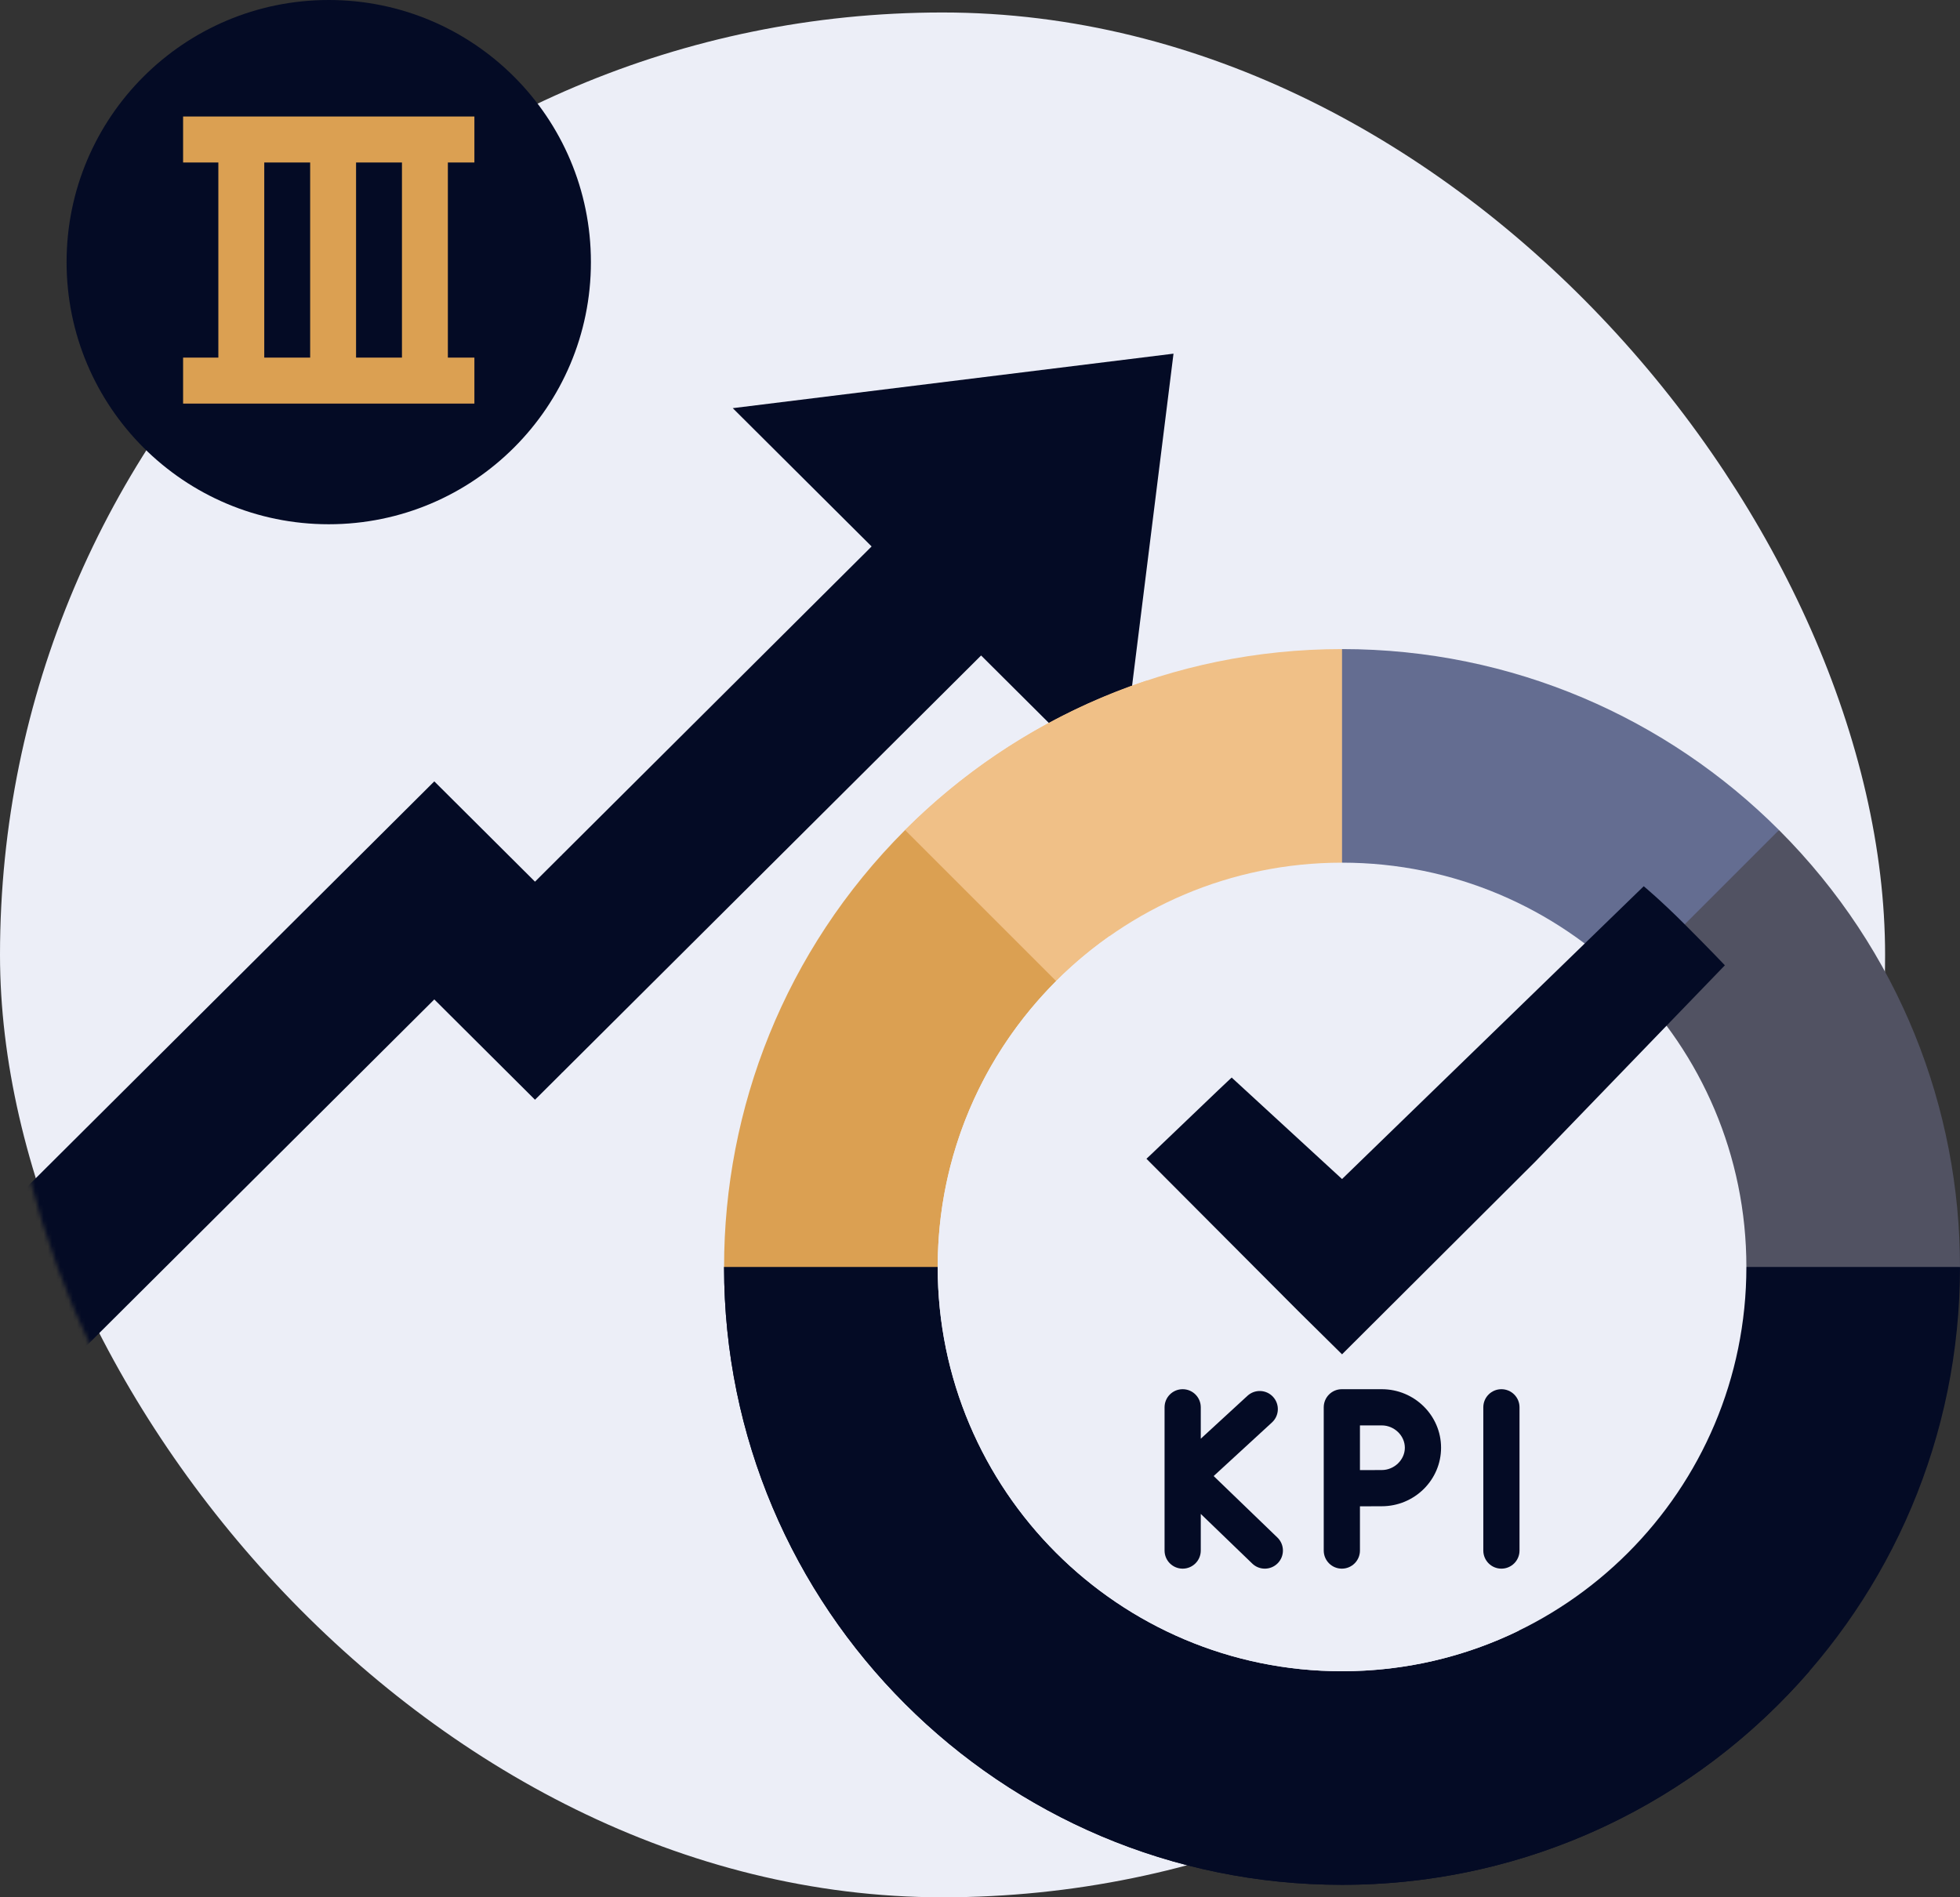
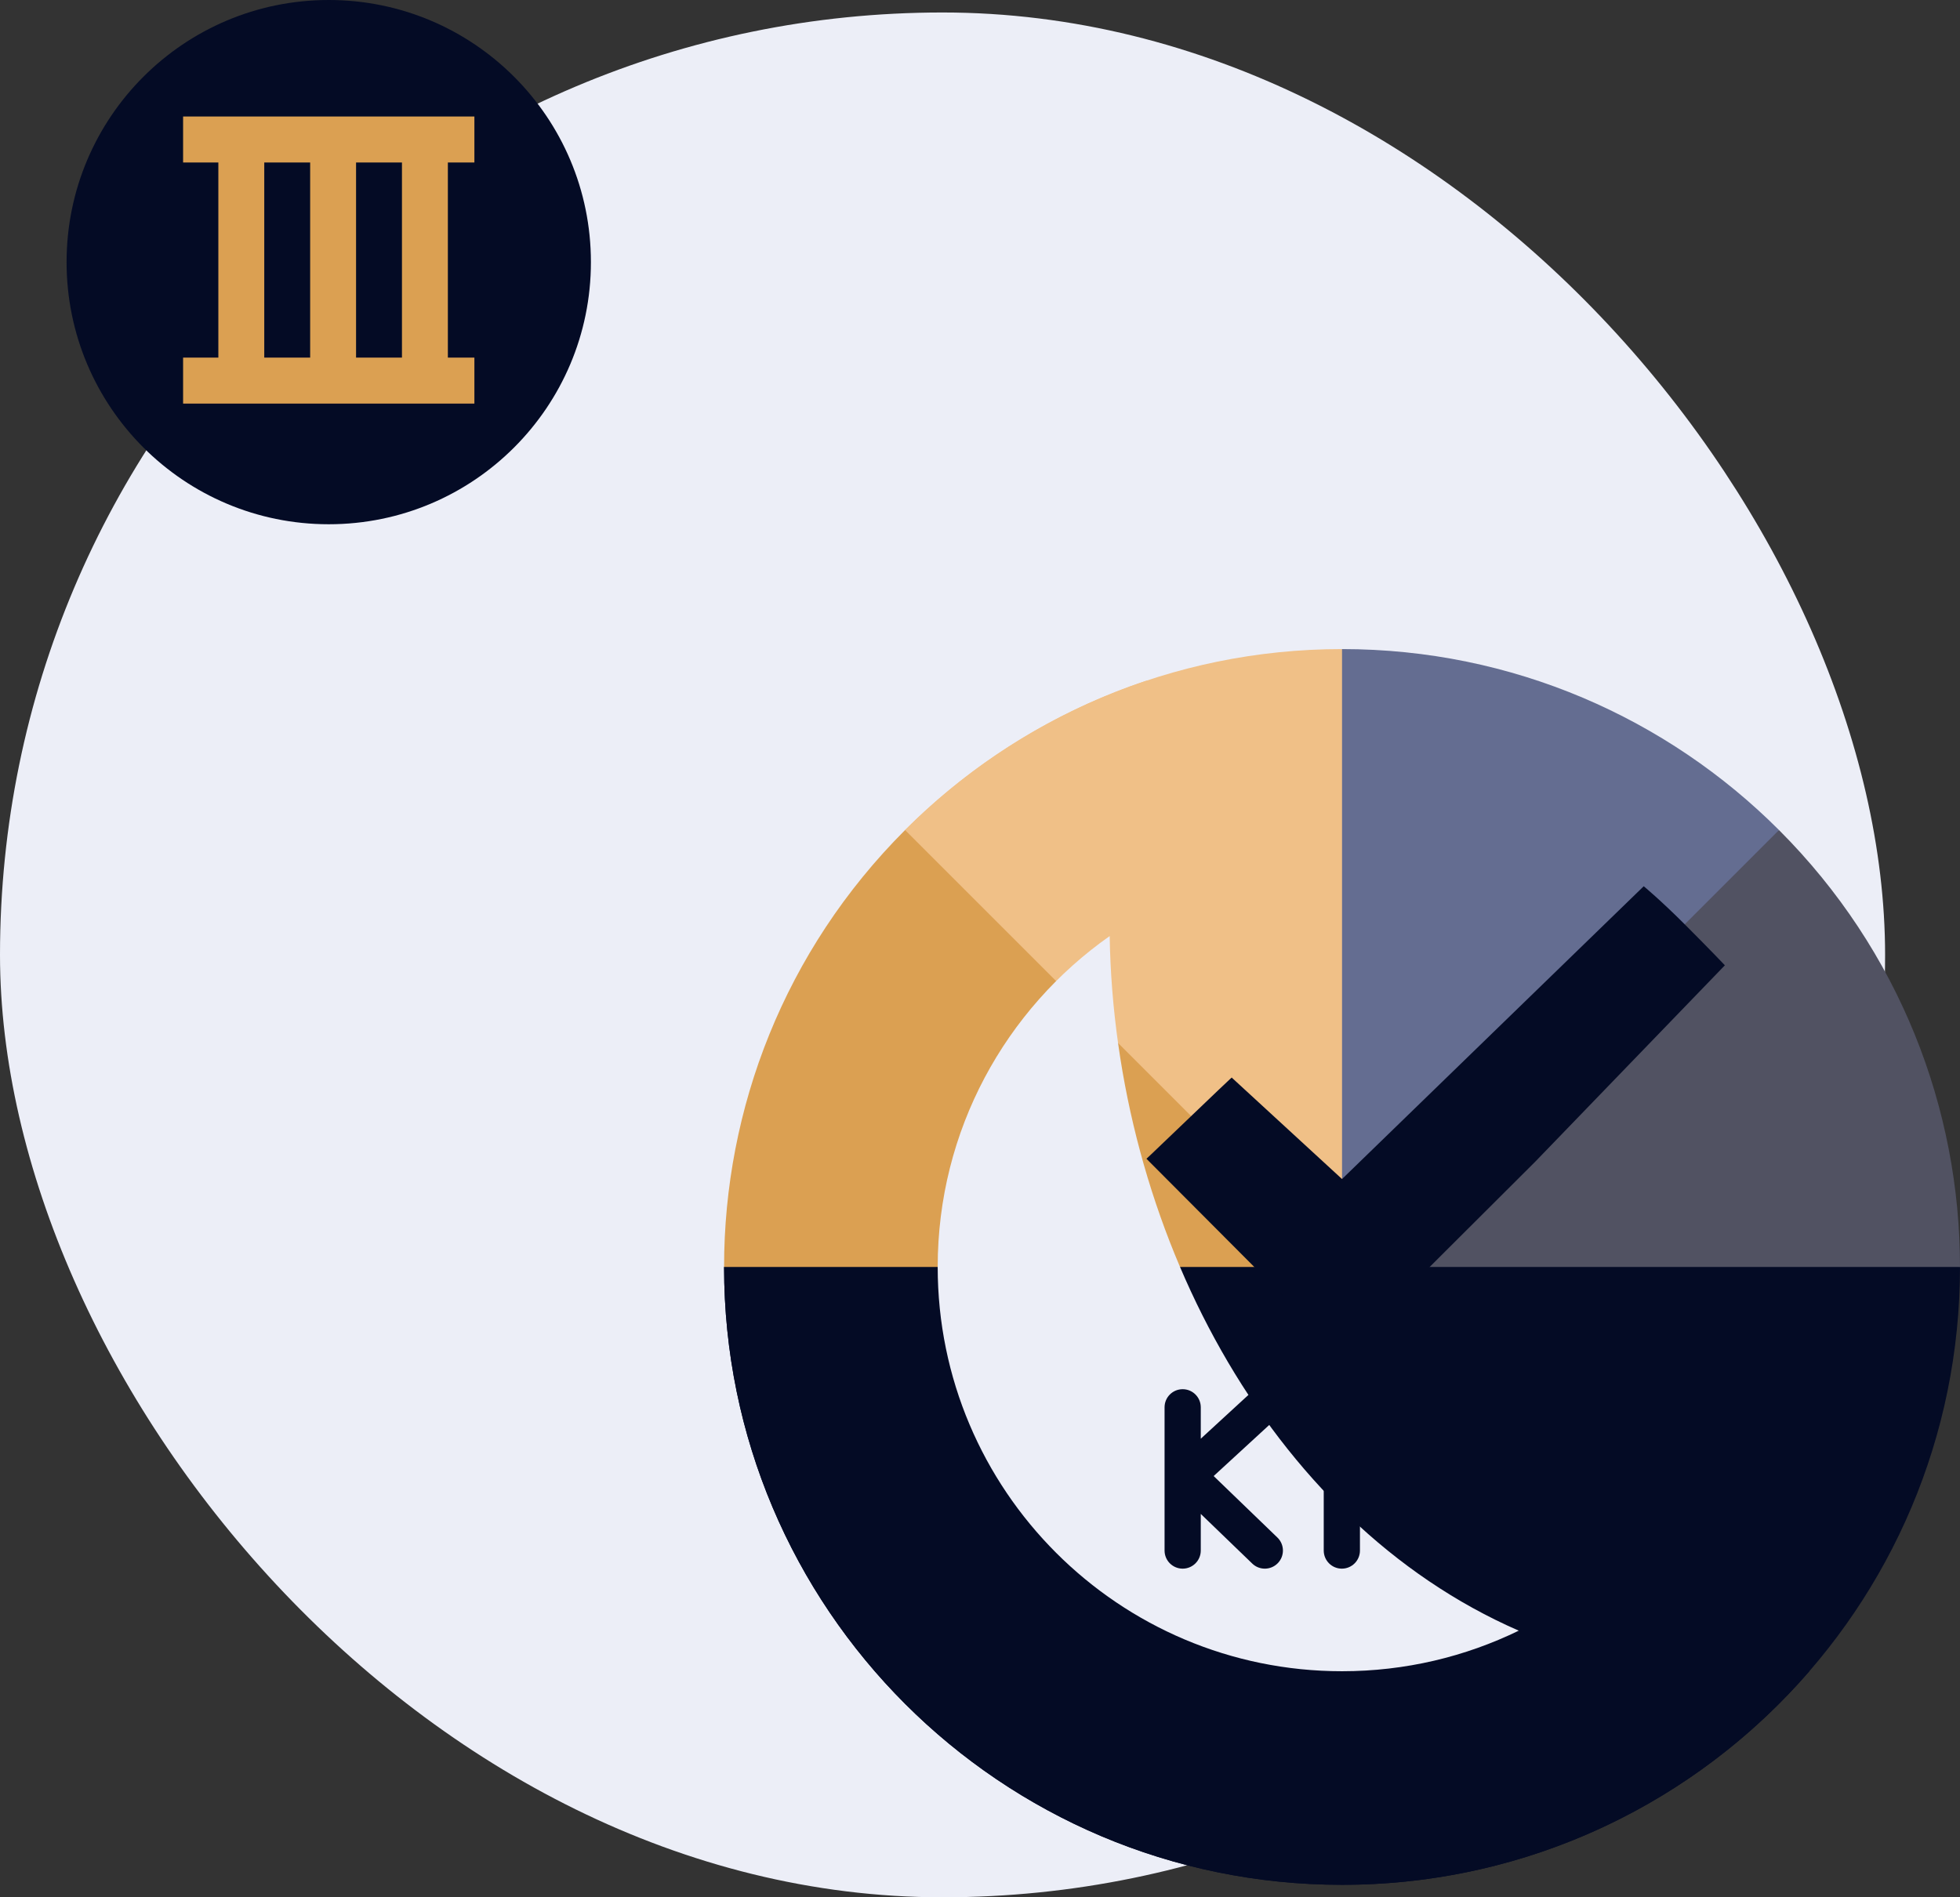
<svg xmlns="http://www.w3.org/2000/svg" width="471" height="456" viewBox="0 0 471 456" fill="none">
  <rect x="0" y="0" width="471" height="456" fill="#333333" stroke="none" />
  <rect y="3" width="453" height="453" rx="226.5" fill="#ECEEF7" />
  <mask id="mask0_131_127" style="mask-type:alpha" maskUnits="userSpaceOnUse" x="0" y="0" width="453" height="453">
-     <circle cx="226.5" cy="226.5" r="226.5" fill="#D9D9D9" />
-   </mask>
+     </mask>
  <g mask="url(#mask0_131_127)">
    <path d="M282 85L268.844 190.484L235.764 157.541L135 257.903L124.236 235.168L135 205.488L209.453 131.334L176.085 98.098L282 85Z" fill="#040B25" />
-     <path d="M135 205.488V257.902L128.563 264.311L104.365 240.205L14.311 329.892L-12 303.685L104.365 187.796L128.563 211.902L135 205.488Z" fill="#040B25" />
  </g>
  <circle cx="79" cy="63" r="63" fill="#040B25" />
  <path d="M114 39.053V28H44V39.053H52.472V85.947H44V97H114V85.947H107.624V39.053H114ZM63.503 39.053H74.533V85.947H63.503V39.053ZM96.594 85.947H85.564V39.053H96.594V85.947Z" fill="#DBA052" />
  <g clip-path="url(#clip0_131_127)">
    <path d="M174 304.5C174 386.514 240.486 453 322.5 453C404.514 453 471 386.514 471 304.5L322.452 280.096L174 304.5Z" fill="#040B25" />
    <path d="M434.856 401.602C356.426 411.191 299.627 356.167 277.2 287.535L174 304.5C174 386.514 240.486 453 322.5 453C367.389 453 407.626 433.082 434.856 401.602Z" fill="#040B25" />
    <path d="M322.5 304.5L335.146 226.738L322.5 156C281.493 156 244.368 172.622 217.495 199.495L254.447 257.445L322.5 304.5Z" fill="#F0C087" />
    <path d="M217.495 199.495L254.447 257.445L272.226 269.738C264.008 234.54 264.611 197.041 275.614 163.562C253.465 170.927 233.63 183.36 217.495 199.495Z" fill="#F0C087" />
    <path d="M322.5 304.5L217.495 199.495C188.498 228.491 174 266.496 174 304.5H322.5Z" fill="#DBA052" />
    <path d="M322.5 304.5V156C363.507 156 400.632 172.622 427.505 199.495L392.881 255.247L322.5 304.5Z" fill="#646D91" />
    <path d="M322.5 304.5L427.505 199.495C456.502 228.491 471 266.496 471 304.5H322.5Z" fill="#515262" />
-     <path d="M322.5 401.667C376.164 401.667 419.667 358.164 419.667 304.5C419.667 250.836 376.164 207.333 322.5 207.333C268.836 207.333 225.333 250.836 225.333 304.5C225.333 358.164 268.836 401.667 322.5 401.667Z" fill="#ECEEF7" />
    <path d="M322.5 401.667C337.729 401.667 352.137 398.161 364.967 391.916C304.381 365.509 267.802 294.622 266.662 224.975C241.668 242.558 225.333 271.619 225.333 304.5C225.333 358.164 268.837 401.667 322.5 401.667Z" fill="#ECEEF7" />
    <path d="M306.965 369.53L291.649 354.754L305.666 341.87C307.435 340.244 307.551 337.491 305.925 335.723C304.3 333.954 301.547 333.838 299.778 335.463L288.553 345.782V338.232C288.553 335.829 286.605 333.882 284.202 333.882C281.799 333.882 279.852 335.829 279.852 338.232V372.661C279.852 375.064 281.799 377.012 284.202 377.012C286.605 377.012 288.553 375.064 288.553 372.661V363.857L300.924 375.792C301.769 376.606 302.857 377.011 303.945 377.011C305.084 377.011 306.222 376.566 307.076 375.681C308.744 373.953 308.694 371.199 306.965 369.53Z" fill="#040B25" />
    <path d="M360.798 377.012C358.396 377.012 356.448 375.064 356.448 372.661V338.232C356.448 335.829 358.396 333.882 360.798 333.882C363.201 333.882 365.149 335.829 365.149 338.232V372.661C365.149 375.064 363.201 377.012 360.798 377.012Z" fill="#040B25" />
    <path d="M332.039 333.882H322.453C320.05 333.882 318.102 335.829 318.102 338.232V372.661C318.102 375.064 320.05 377.012 322.453 377.012C324.855 377.012 326.803 375.064 326.803 372.661V362.033C328.719 362.024 330.82 362.014 332.039 362.014C339.9 362.014 346.296 355.704 346.296 347.948C346.296 340.192 339.9 333.882 332.039 333.882ZM332.039 353.313C330.82 353.313 328.723 353.322 326.803 353.332V342.583H332.039C335.05 342.583 337.594 345.039 337.594 347.948C337.594 350.856 335.051 353.313 332.039 353.313Z" fill="#040B25" />
    <path d="M311.936 315.064L275.5 278.5C275.5 278.5 275.027 279 286.5 268C297.973 257 296 259 296 259L322.5 283.372L395 213C395 213 399.014 216.318 404.849 222.152C410.683 227.986 414.5 232 414.5 232L368.956 279.172L322.5 325.5L311.936 315.064Z" fill="#040B25" />
  </g>
  <defs>
    <clipPath id="clip0_131_127">
      <rect width="297" height="297" fill="white" transform="translate(174 156)" />
    </clipPath>
  </defs>
</svg>